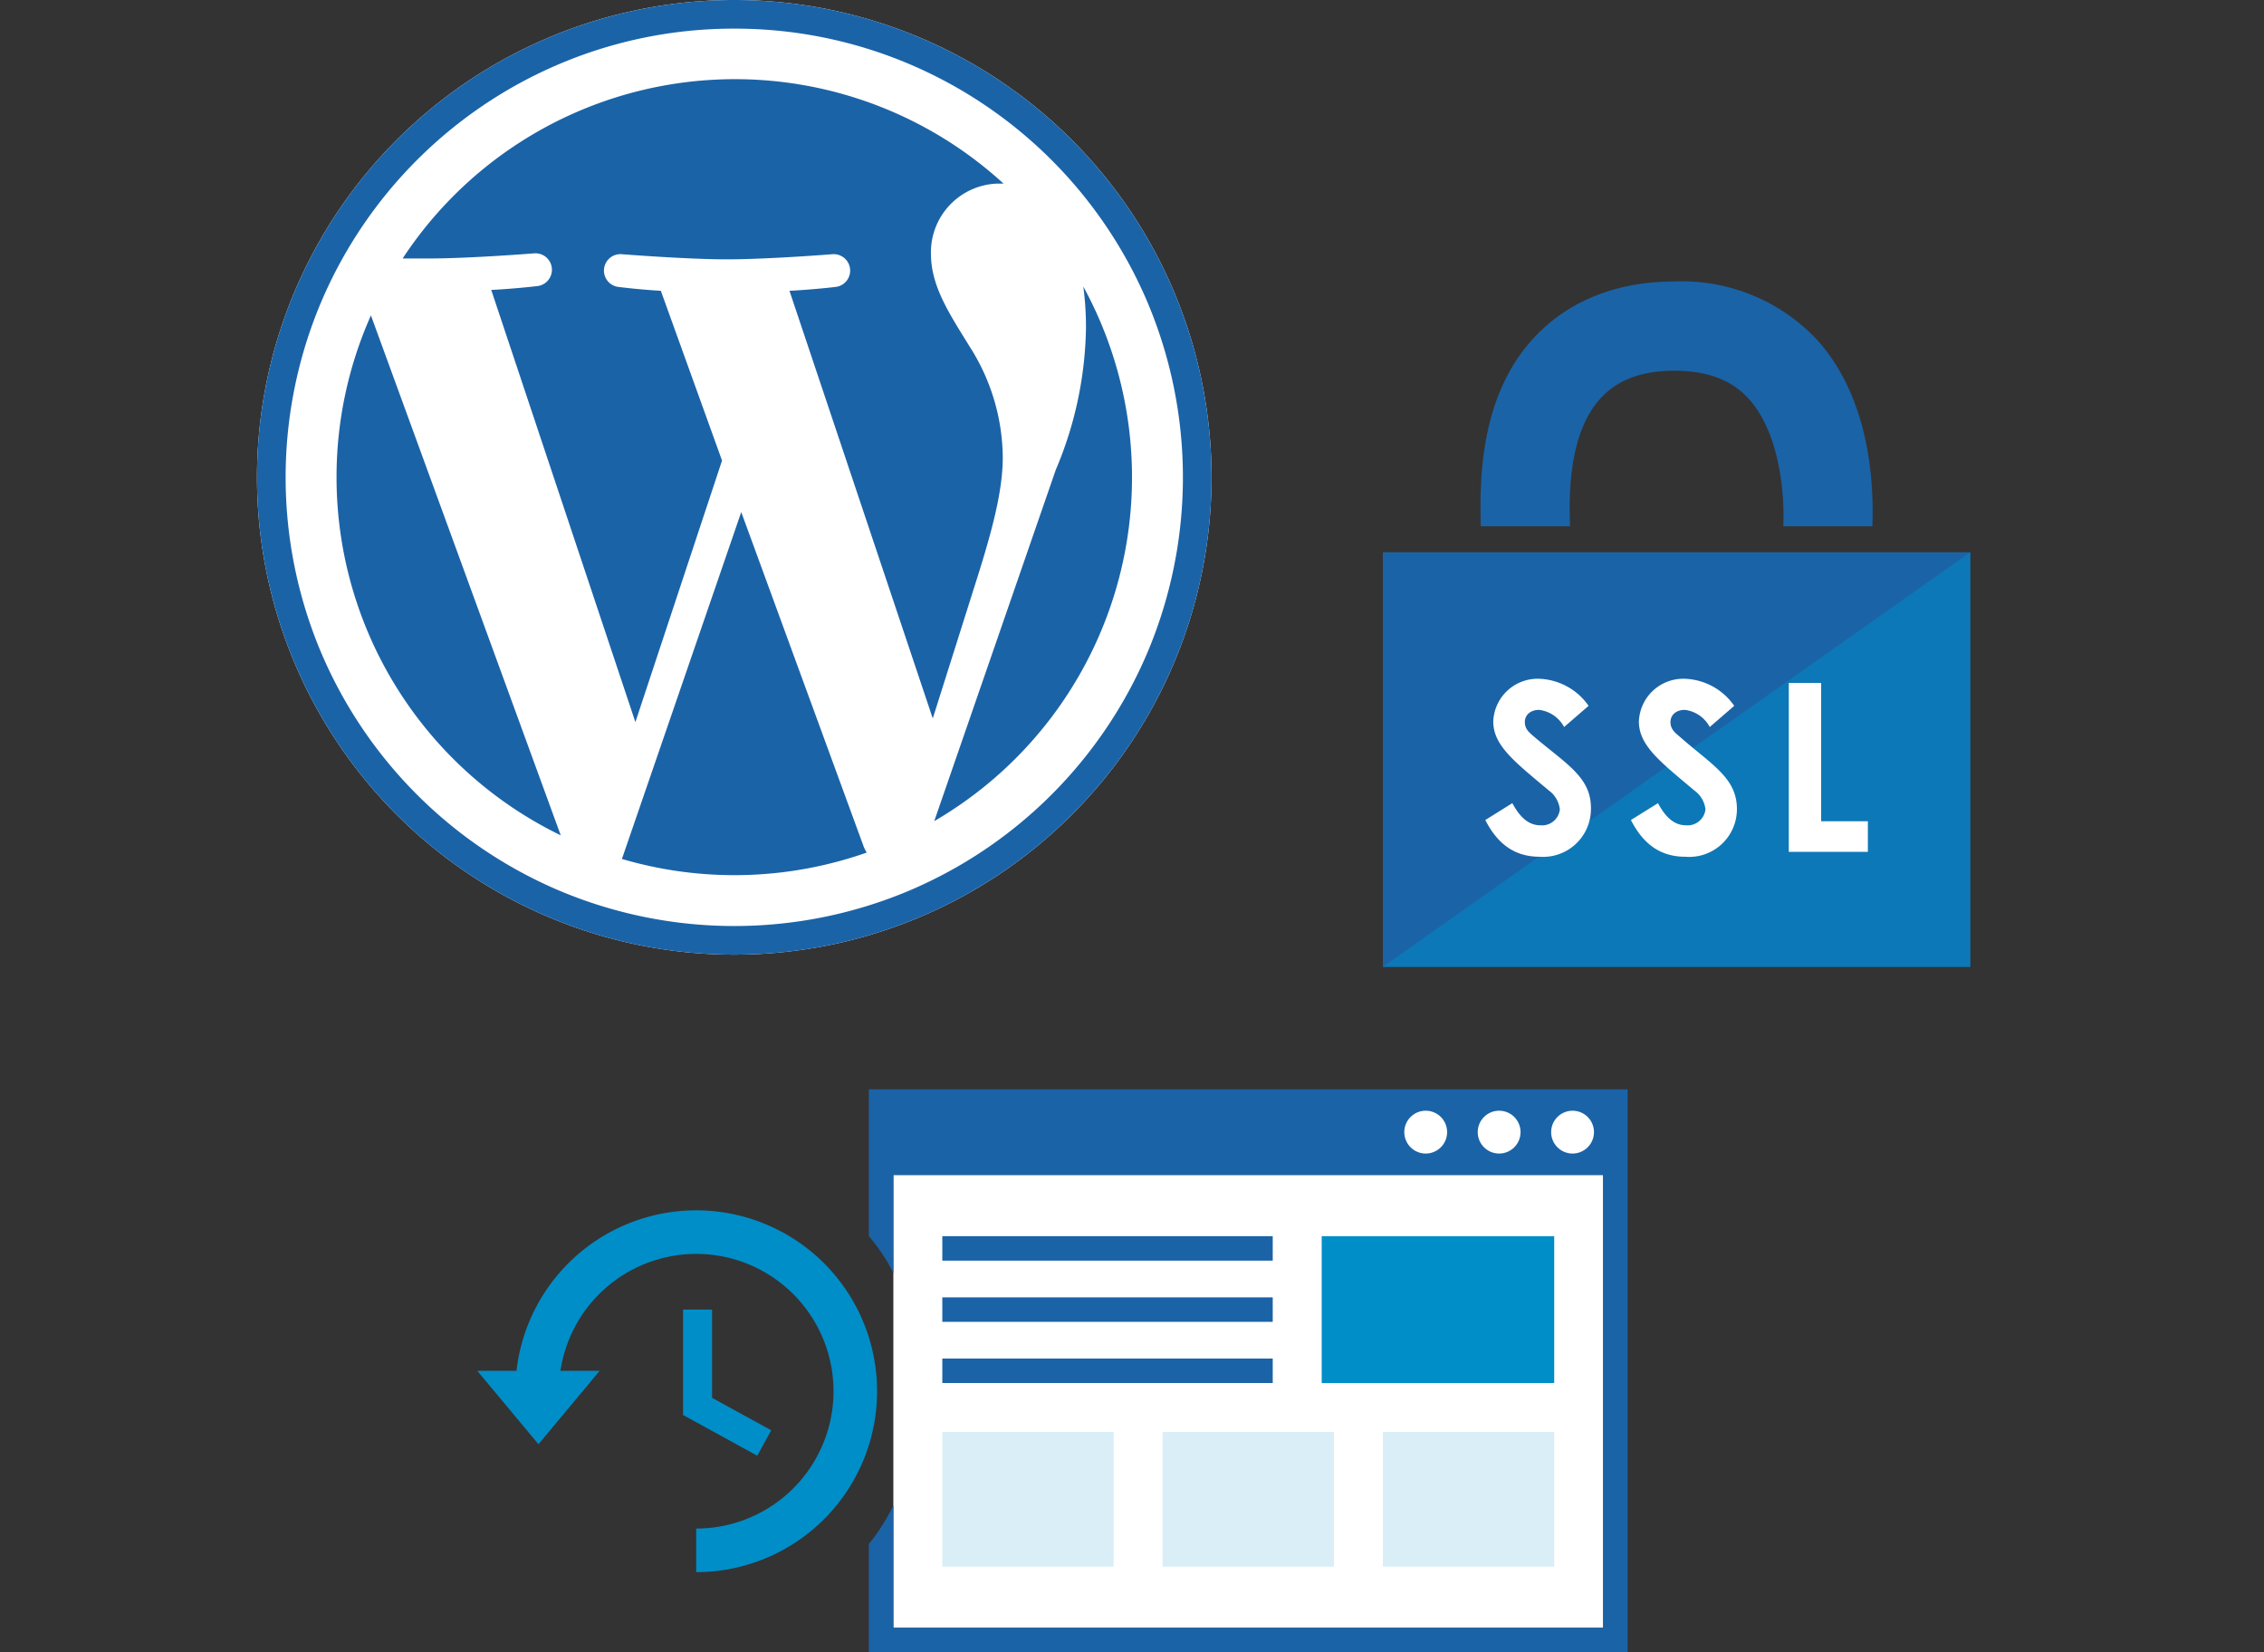
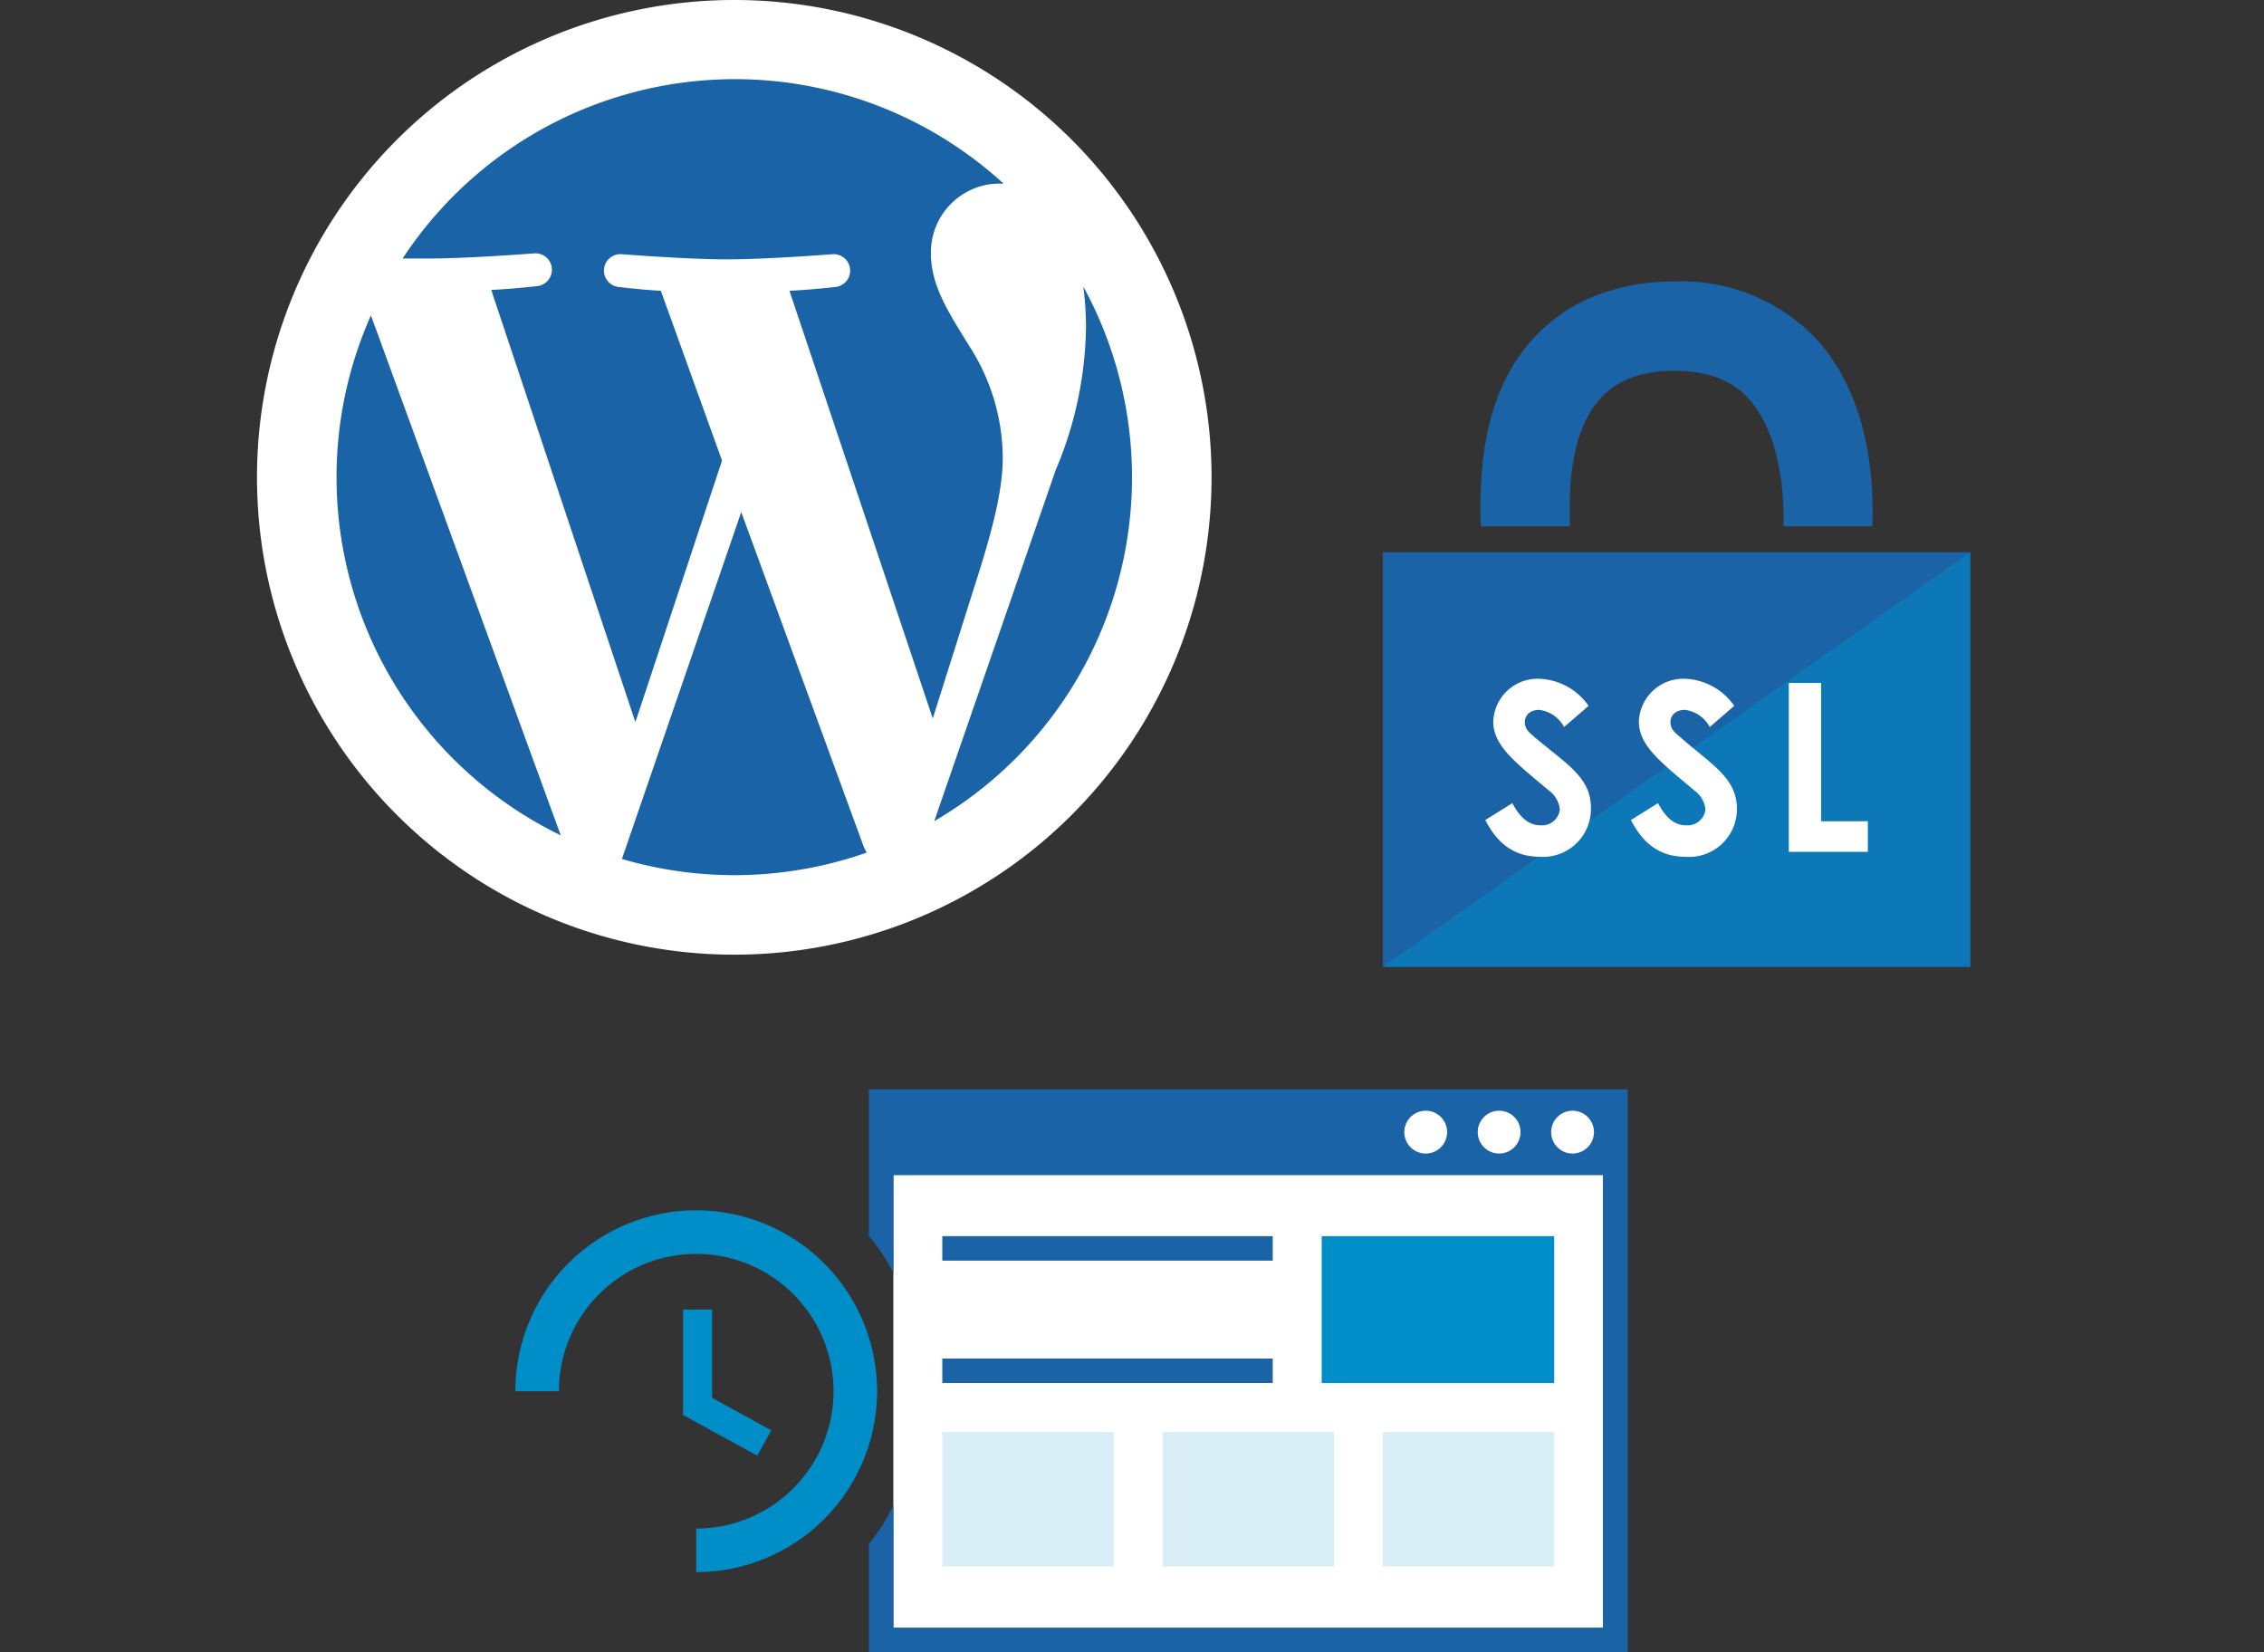
<svg xmlns="http://www.w3.org/2000/svg" id="レイヤー_1" data-name="レイヤー 1" width="185" height="135" viewBox="0 0 185 135">
  <rect x="0" y="0" width="185" height="135" fill="#333333" stroke="none" />
  <defs>
    <style>.cls-1{fill:#fff;}.cls-2{fill:#1b63a7;}.cls-3,.cls-4{fill:#008ec8;}.cls-3{opacity:0.5;}.cls-5{fill:#d9eef7;}.cls-6,.cls-7{fill:none;stroke:#008ec8;stroke-miterlimit:10;}.cls-6{stroke-width:3.56px;}.cls-7{stroke-width:2.37px;}</style>
  </defs>
  <g id="W_Mark" data-name="W Mark">
    <path class="cls-1" d="M60,0A39,39,0,1,0,99,39,39,39,0,0,0,60,0Z" />
-     <path class="cls-2" d="M60,2.34A36.46,36.46,0,0,1,74.27,5.22,36.74,36.74,0,0,1,93.78,24.73a36.79,36.79,0,0,1,0,28.54A36.74,36.74,0,0,1,74.27,72.78a36.79,36.79,0,0,1-28.54,0A36.74,36.74,0,0,1,26.22,53.27a36.79,36.79,0,0,1,0-28.54A36.74,36.74,0,0,1,45.73,5.22,36.46,36.46,0,0,1,60,2.34M60,0A39,39,0,1,0,99,39,39,39,0,0,0,60,0Z" />
    <path class="cls-2" d="M27.5,39A32.52,32.52,0,0,0,45.82,68.25L30.31,25.77A32.44,32.44,0,0,0,27.5,39Zm54.44-1.64a17,17,0,0,0-2.68-9c-1.65-2.68-3.19-4.95-3.19-7.63A5.62,5.62,0,0,1,81.53,15L82,15a32.49,32.49,0,0,0-49.1,6.12c.76,0,1.48,0,2.09,0,3.4,0,8.66-.42,8.66-.42a1.34,1.34,0,0,1,.21,2.68s-1.76.21-3.72.31L51.92,59,59,37.63,54,23.76c-1.75-.1-3.41-.31-3.41-.31a1.34,1.34,0,0,1,.21-2.68s5.37.42,8.56.42c3.4,0,8.66-.42,8.66-.42a1.34,1.34,0,0,1,.21,2.68s-1.76.21-3.72.31L76.22,58.7l3.36-10.63C81.07,43.43,81.94,40.14,81.94,37.36ZM60.57,41.84,50.82,70.18a32.57,32.57,0,0,0,20-.52,4.73,4.73,0,0,1-.23-.45ZM88.52,23.41a24.75,24.75,0,0,1,.22,3.34,30.76,30.76,0,0,1-2.47,11.64l-9.93,28.7A32.5,32.5,0,0,0,88.52,23.41Z" />
  </g>
  <g id="SSL">
    <rect class="cls-2" x="113" y="45.12" width="48" height="33.88" />
    <polygon class="cls-3" points="161 79 113 79 161 45.12 161 79" />
    <path class="cls-2" d="M128.3,43c-.12-2.79-.05-7.62,2.43-10.39,1.39-1.56,3.39-2.32,6.09-2.32s4.71.76,6.1,2.32c2.47,2.77,2.92,7.6,2.8,10.39H153c.13-3.6-.21-10.39-4.47-15.18A15.13,15.13,0,0,0,136.82,23c-4.84,0-8.88,1.67-11.68,4.82C120.88,32.61,120.91,39.4,121,43Z" />
    <path class="cls-1" d="M123.58,65.62c.63,1.19,1.36,1.81,2.29,1.81a1.46,1.46,0,0,0,1.59-1.29,2.2,2.2,0,0,0-.88-1.54c-2.87-2.4-4.56-3.7-4.56-5.66a3.63,3.63,0,0,1,3.79-3.48,5.15,5.15,0,0,1,4,2.21l-2,1.73A2.69,2.69,0,0,0,125.77,58c-.69,0-1.17.4-1.17,1s.4.88.8,1.23C128,62.43,130,63.51,130,66A3.91,3.91,0,0,1,125.81,70c-2,0-3.42-1-4.44-3Z" />
    <path class="cls-1" d="M135.48,65.62c.63,1.19,1.36,1.81,2.28,1.81a1.47,1.47,0,0,0,1.6-1.29,2.18,2.18,0,0,0-.89-1.54c-2.86-2.4-4.55-3.7-4.55-5.66a3.63,3.63,0,0,1,3.79-3.48,5.13,5.13,0,0,1,4,2.21l-2,1.73A2.67,2.67,0,0,0,137.67,58c-.69,0-1.17.4-1.17,1s.4.88.8,1.23c2.58,2.26,4.63,3.34,4.63,5.86A3.9,3.9,0,0,1,137.71,70c-2,0-3.42-1-4.44-3Z" />
    <path class="cls-1" d="M146.17,55.8h2.64V67.1h3.82v2.5h-6.46Z" />
  </g>
  <rect class="cls-1" x="73" y="96" width="58" height="37" />
  <rect class="cls-2" x="77" y="101" width="27" height="2" />
  <rect class="cls-4" x="108" y="101" width="19" height="12" />
  <rect class="cls-5" x="113" y="117" width="14" height="11" />
  <rect class="cls-5" x="95" y="117" width="14" height="11" />
  <rect class="cls-5" x="77" y="117" width="14" height="11" />
-   <rect class="cls-2" x="77" y="106" width="27" height="2" />
  <rect class="cls-2" x="77" y="111" width="27" height="2" />
  <path class="cls-2" d="M71,89v12a14.94,14.94,0,0,1,2,3V96h58v37H73V123a16.32,16.32,0,0,1-2,3.15V135h62V89Z" />
  <path class="cls-6" d="M43.89,113.67a13,13,0,1,1,13,13" />
-   <polygon class="cls-4" points="49 112 44 118 39 112 49 112" />
  <polyline class="cls-7" points="62.45 117.9 57 114.91 57 107" />
  <circle class="cls-1" cx="128.5" cy="92.5" r="1.75" />
  <circle class="cls-1" cx="122.5" cy="92.5" r="1.75" />
  <circle class="cls-1" cx="116.5" cy="92.5" r="1.75" />
</svg>